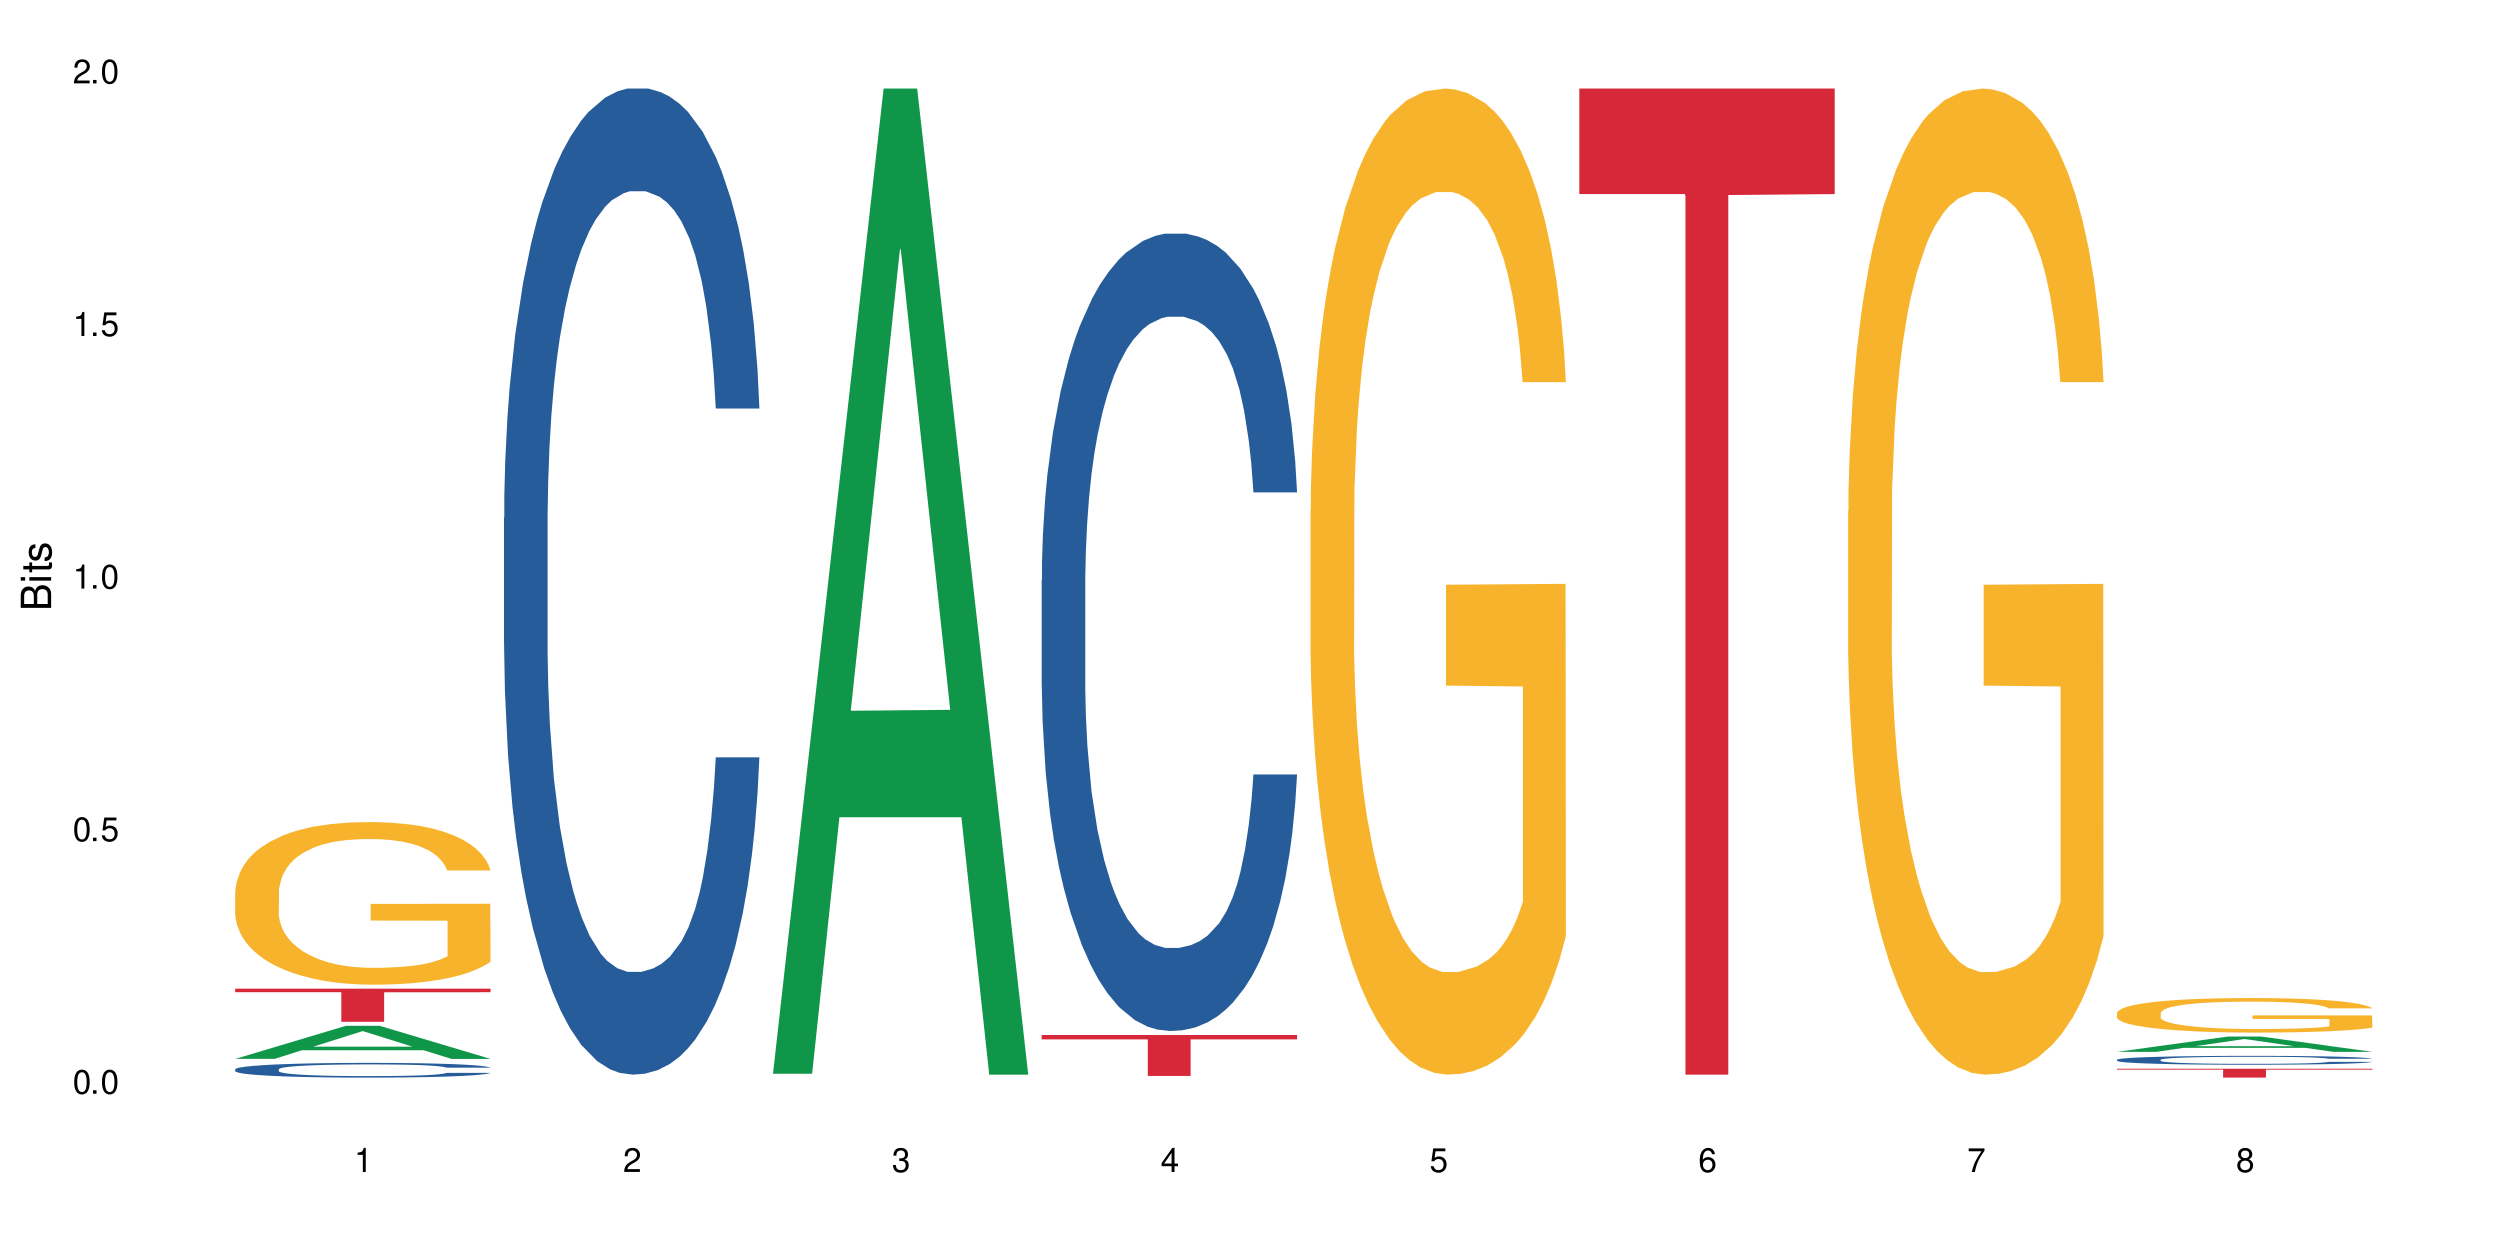
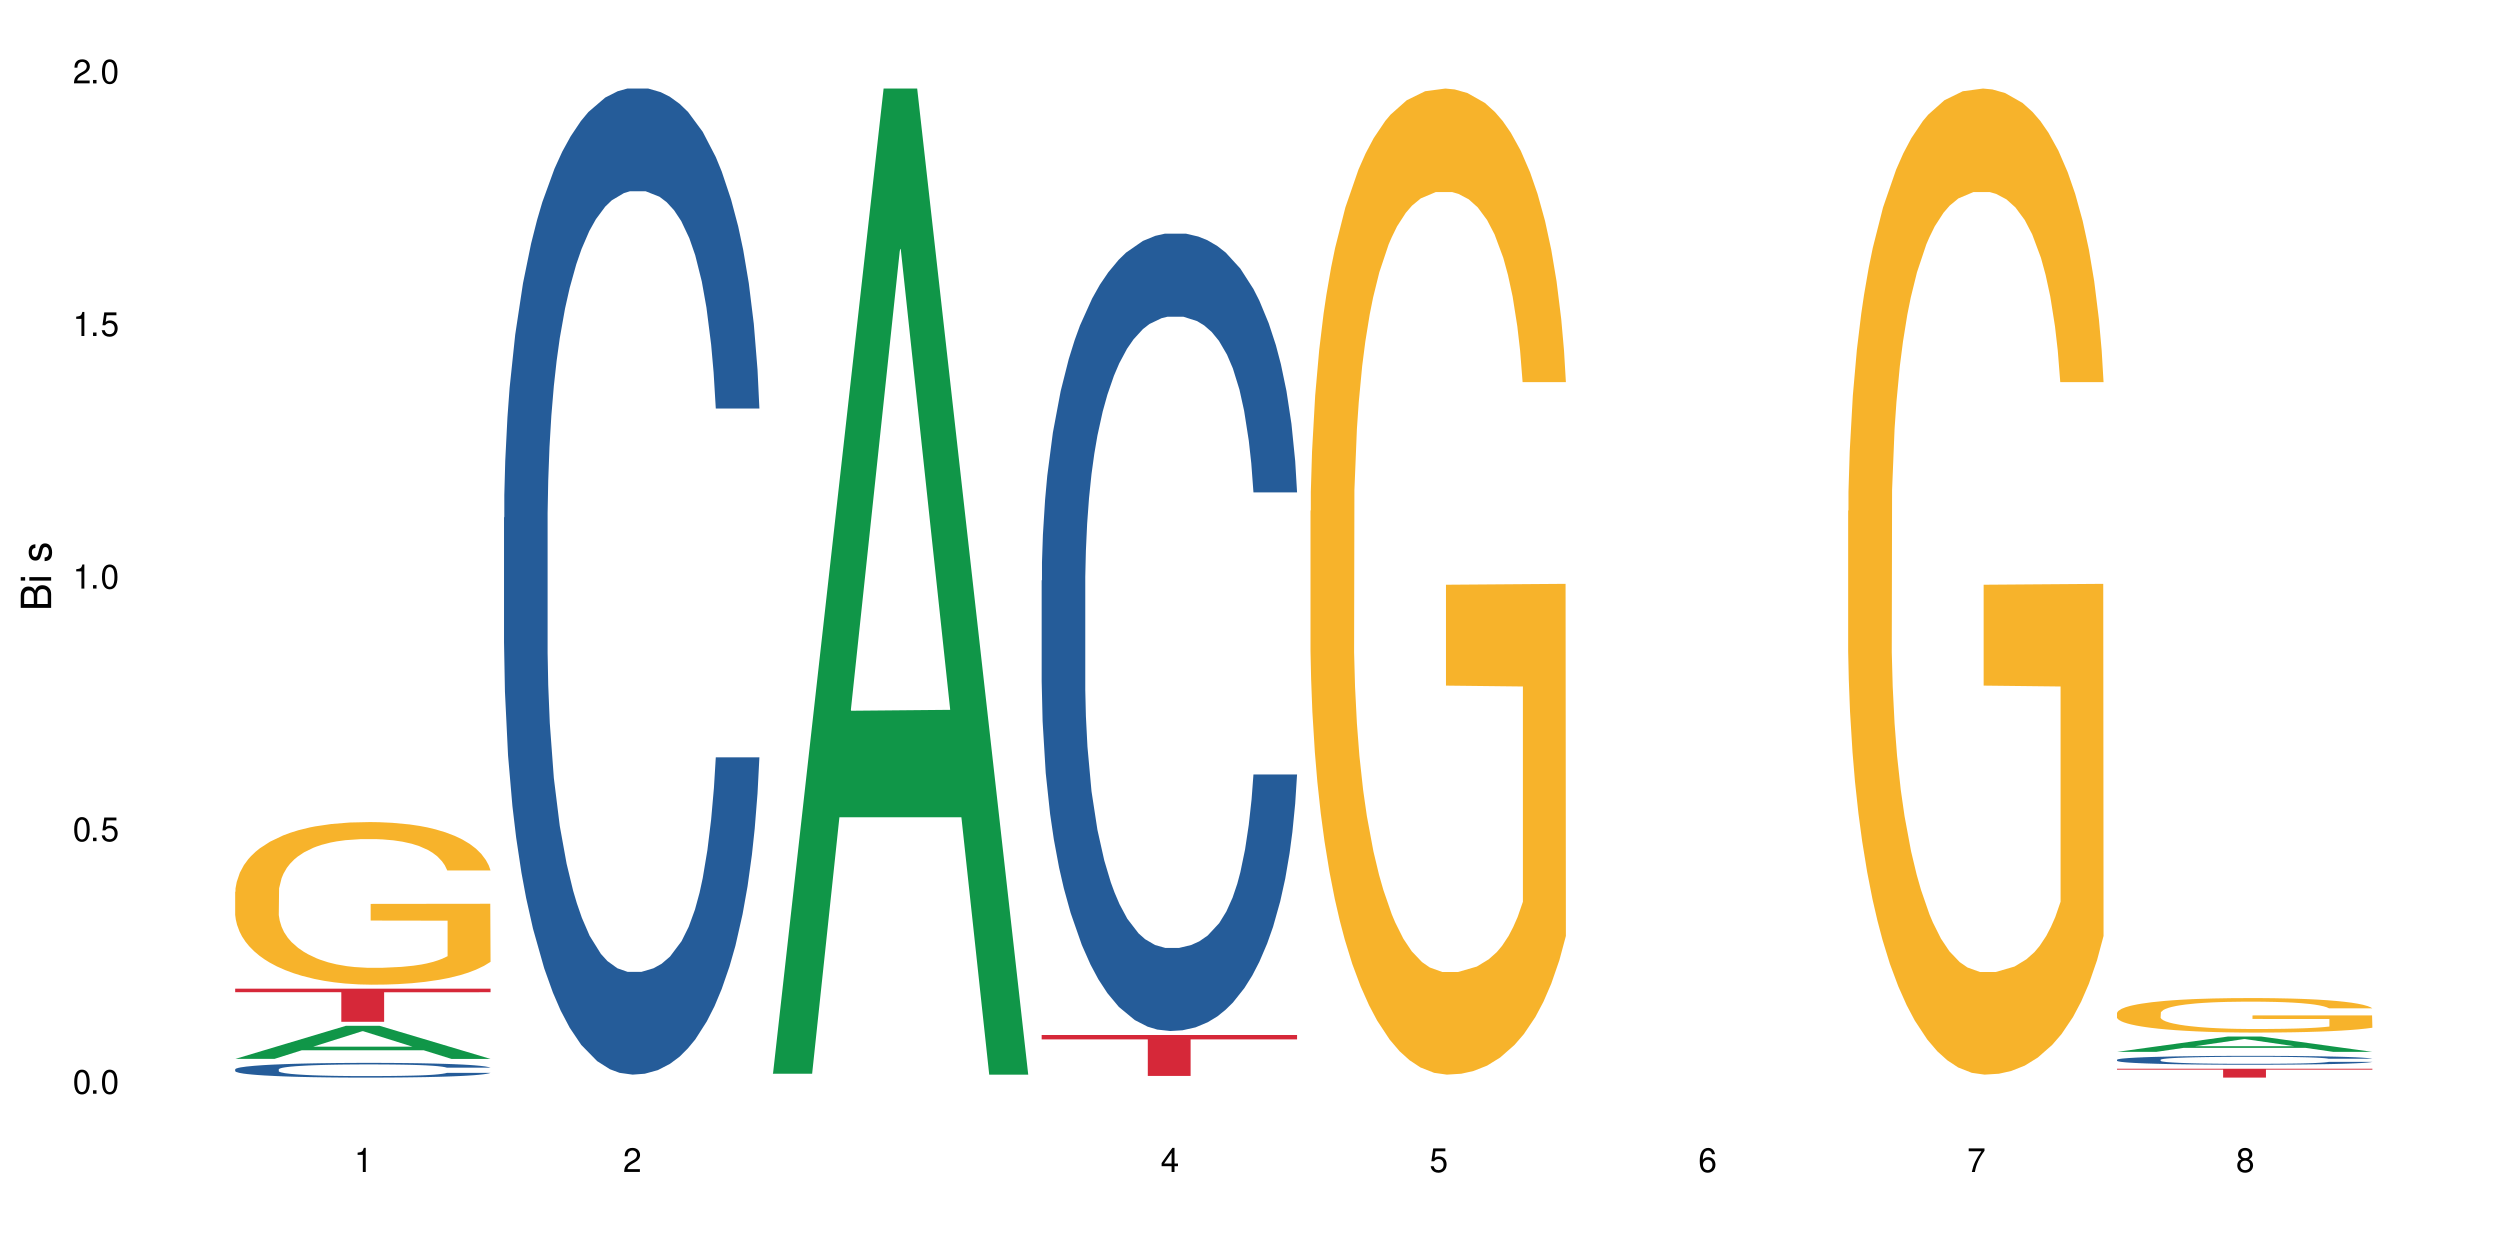
<svg xmlns="http://www.w3.org/2000/svg" xmlns:xlink="http://www.w3.org/1999/xlink" width="720" height="360" viewBox="0 0 720 360">
  <defs>
    <g>
      <g id="glyph-0-0">
</g>
      <g id="glyph-0-1">
        <path d="M 2.641 -6.938 C 2 -6.938 1.422 -6.656 1.078 -6.172 C 0.641 -5.562 0.406 -4.641 0.406 -3.359 C 0.406 -1.016 1.188 0.219 2.641 0.219 C 4.078 0.219 4.859 -1.016 4.859 -3.297 C 4.859 -4.641 4.656 -5.547 4.203 -6.172 C 3.844 -6.656 3.281 -6.938 2.641 -6.938 Z M 2.641 -6.188 C 3.547 -6.188 4 -5.25 4 -3.375 C 4 -1.406 3.562 -0.484 2.625 -0.484 C 1.734 -0.484 1.281 -1.438 1.281 -3.344 C 1.281 -5.25 1.734 -6.188 2.641 -6.188 Z M 2.641 -6.188 " />
      </g>
      <g id="glyph-0-2">
        <path d="M 1.828 -1 L 0.828 -1 L 0.828 0 L 1.828 0 Z M 1.828 -1 " />
      </g>
      <g id="glyph-0-3">
        <path d="M 4.562 -6.797 L 1.062 -6.797 L 0.547 -3.094 L 1.328 -3.094 C 1.719 -3.562 2.047 -3.734 2.578 -3.734 C 3.484 -3.734 4.062 -3.109 4.062 -2.094 C 4.062 -1.125 3.484 -0.531 2.578 -0.531 C 1.828 -0.531 1.375 -0.906 1.188 -1.672 L 0.328 -1.672 C 0.453 -1.109 0.547 -0.844 0.75 -0.594 C 1.125 -0.078 1.828 0.219 2.594 0.219 C 3.969 0.219 4.922 -0.781 4.922 -2.219 C 4.922 -3.562 4.031 -4.484 2.719 -4.484 C 2.25 -4.484 1.859 -4.359 1.469 -4.062 L 1.734 -5.969 L 4.562 -5.969 Z M 4.562 -6.797 " />
      </g>
      <g id="glyph-0-4">
        <path d="M 2.484 -4.938 L 2.484 0 L 3.328 0 L 3.328 -6.938 L 2.766 -6.938 C 2.469 -5.875 2.281 -5.734 0.984 -5.562 L 0.984 -4.938 Z M 2.484 -4.938 " />
      </g>
      <g id="glyph-0-5">
        <path d="M 4.859 -0.828 L 1.281 -0.828 C 1.359 -1.406 1.672 -1.781 2.5 -2.281 L 3.469 -2.828 C 4.406 -3.344 4.906 -4.062 4.906 -4.906 C 4.906 -5.484 4.672 -6.031 4.266 -6.406 C 3.859 -6.766 3.375 -6.938 2.719 -6.938 C 1.859 -6.938 1.219 -6.625 0.844 -6.031 C 0.609 -5.672 0.5 -5.234 0.484 -4.531 L 1.328 -4.531 C 1.359 -5.016 1.406 -5.281 1.531 -5.516 C 1.75 -5.938 2.188 -6.203 2.703 -6.203 C 3.469 -6.203 4.031 -5.641 4.031 -4.891 C 4.031 -4.344 3.719 -3.859 3.125 -3.516 L 2.234 -3 C 0.812 -2.172 0.406 -1.531 0.328 -0.016 L 4.859 -0.016 Z M 4.859 -0.828 " />
      </g>
      <g id="glyph-0-6">
-         <path d="M 2.125 -3.188 L 2.578 -3.188 C 3.5 -3.188 3.984 -2.766 3.984 -1.922 C 3.984 -1.062 3.469 -0.531 2.594 -0.531 C 1.656 -0.531 1.203 -1 1.156 -2.016 L 0.312 -2.016 C 0.344 -1.453 0.438 -1.094 0.609 -0.781 C 0.953 -0.109 1.625 0.219 2.547 0.219 C 3.953 0.219 4.859 -0.625 4.859 -1.938 C 4.859 -2.828 4.516 -3.297 3.703 -3.594 C 4.344 -3.844 4.656 -4.328 4.656 -5.031 C 4.656 -6.219 3.875 -6.938 2.578 -6.938 C 1.203 -6.938 0.484 -6.172 0.453 -4.703 L 1.297 -4.703 C 1.312 -5.125 1.344 -5.359 1.453 -5.578 C 1.641 -5.969 2.062 -6.203 2.594 -6.203 C 3.344 -6.203 3.797 -5.75 3.797 -5 C 3.797 -4.516 3.609 -4.219 3.25 -4.047 C 3.016 -3.953 2.703 -3.922 2.125 -3.906 Z M 2.125 -3.188 " />
-       </g>
+         </g>
      <g id="glyph-0-7">
        <path d="M 3.141 -1.672 L 3.141 0 L 3.984 0 L 3.984 -1.672 L 4.984 -1.672 L 4.984 -2.438 L 3.984 -2.438 L 3.984 -6.938 L 3.359 -6.938 L 0.266 -2.578 L 0.266 -1.672 Z M 3.141 -2.438 L 1 -2.438 L 3.141 -5.5 Z M 3.141 -2.438 " />
      </g>
      <g id="glyph-0-8">
        <path d="M 4.781 -5.125 C 4.609 -6.266 3.891 -6.938 2.844 -6.938 C 2.094 -6.938 1.422 -6.578 1.031 -5.953 C 0.594 -5.266 0.406 -4.422 0.406 -3.172 C 0.406 -2 0.578 -1.25 0.984 -0.641 C 1.359 -0.078 1.953 0.219 2.703 0.219 C 3.984 0.219 4.922 -0.75 4.922 -2.094 C 4.922 -3.375 4.062 -4.281 2.844 -4.281 C 2.172 -4.281 1.641 -4.031 1.281 -3.516 C 1.281 -5.234 1.828 -6.188 2.797 -6.188 C 3.391 -6.188 3.797 -5.797 3.938 -5.125 Z M 2.734 -3.531 C 3.547 -3.531 4.062 -2.953 4.062 -2.031 C 4.062 -1.156 3.484 -0.531 2.703 -0.531 C 1.922 -0.531 1.328 -1.188 1.328 -2.078 C 1.328 -2.938 1.906 -3.531 2.734 -3.531 Z M 2.734 -3.531 " />
      </g>
      <g id="glyph-0-9">
        <path d="M 4.984 -6.797 L 0.438 -6.797 L 0.438 -5.969 L 4.109 -5.969 C 2.5 -3.656 1.828 -2.234 1.328 0 L 2.219 0 C 2.594 -2.172 3.453 -4.047 4.984 -6.094 Z M 4.984 -6.797 " />
      </g>
      <g id="glyph-0-10">
        <path d="M 3.75 -3.656 C 4.469 -4.094 4.688 -4.438 4.688 -5.078 C 4.688 -6.172 3.844 -6.938 2.641 -6.938 C 1.438 -6.938 0.594 -6.172 0.594 -5.094 C 0.594 -4.438 0.812 -4.094 1.516 -3.656 C 0.734 -3.266 0.359 -2.703 0.359 -1.922 C 0.359 -0.656 1.281 0.219 2.641 0.219 C 3.984 0.219 4.922 -0.656 4.922 -1.922 C 4.922 -2.703 4.531 -3.266 3.75 -3.656 Z M 2.641 -6.188 C 3.359 -6.188 3.812 -5.75 3.812 -5.062 C 3.812 -4.406 3.344 -3.984 2.641 -3.984 C 1.922 -3.984 1.453 -4.406 1.453 -5.078 C 1.453 -5.75 1.922 -6.188 2.641 -6.188 Z M 2.641 -3.266 C 3.484 -3.266 4.062 -2.719 4.062 -1.906 C 4.062 -1.078 3.484 -0.531 2.625 -0.531 C 1.797 -0.531 1.219 -1.094 1.219 -1.906 C 1.219 -2.719 1.781 -3.266 2.641 -3.266 Z M 2.641 -3.266 " />
      </g>
      <g id="glyph-1-0">
</g>
      <g id="glyph-1-1">
        <path d="M 0 -0.953 L 0 -4.891 C 0 -5.719 -0.234 -6.344 -0.734 -6.797 C -1.188 -7.234 -1.812 -7.469 -2.5 -7.469 C -3.547 -7.469 -4.188 -7 -4.625 -5.875 C -4.984 -6.688 -5.625 -7.094 -6.531 -7.094 C -7.172 -7.094 -7.734 -6.859 -8.141 -6.391 C -8.562 -5.922 -8.75 -5.344 -8.75 -4.5 L -8.75 -0.953 Z M -4.984 -2.062 L -7.766 -2.062 L -7.766 -4.219 C -7.766 -4.844 -7.688 -5.203 -7.453 -5.5 C -7.219 -5.812 -6.859 -5.969 -6.375 -5.969 C -5.891 -5.969 -5.531 -5.812 -5.297 -5.5 C -5.062 -5.203 -4.984 -4.844 -4.984 -4.219 Z M -0.984 -2.062 L -4 -2.062 L -4 -4.781 C -4 -5.766 -3.438 -6.359 -2.484 -6.359 C -1.547 -6.359 -0.984 -5.766 -0.984 -4.781 Z M -0.984 -2.062 " />
      </g>
      <g id="glyph-1-2">
        <path d="M -6.281 -1.797 L -6.281 -0.797 L 0 -0.797 L 0 -1.797 Z M -8.75 -1.797 L -8.75 -0.797 L -7.484 -0.797 L -7.484 -1.797 Z M -8.75 -1.797 " />
      </g>
      <g id="glyph-1-3">
-         <path d="M -6.281 -3.047 L -6.281 -2.016 L -8.016 -2.016 L -8.016 -1.016 L -6.281 -1.016 L -6.281 -0.172 L -5.469 -0.172 L -5.469 -1.016 L -0.719 -1.016 C -0.078 -1.016 0.281 -1.453 0.281 -2.234 C 0.281 -2.5 0.25 -2.719 0.188 -3.047 L -0.641 -3.047 C -0.609 -2.906 -0.594 -2.766 -0.594 -2.562 C -0.594 -2.141 -0.719 -2.016 -1.156 -2.016 L -5.469 -2.016 L -5.469 -3.047 Z M -6.281 -3.047 " />
-       </g>
+         </g>
      <g id="glyph-1-4">
        <path d="M -4.531 -5.25 C -5.766 -5.25 -6.469 -4.422 -6.469 -2.969 C -6.469 -1.516 -5.719 -0.562 -4.547 -0.562 C -3.562 -0.562 -3.094 -1.062 -2.734 -2.562 L -2.516 -3.484 C -2.344 -4.188 -2.094 -4.469 -1.641 -4.469 C -1.047 -4.469 -0.641 -3.875 -0.641 -3 C -0.641 -2.453 -0.797 -2 -1.062 -1.75 C -1.25 -1.594 -1.422 -1.531 -1.875 -1.469 L -1.875 -0.406 C -0.422 -0.453 0.281 -1.266 0.281 -2.922 C 0.281 -4.5 -0.5 -5.516 -1.719 -5.516 C -2.656 -5.516 -3.172 -4.984 -3.469 -3.734 L -3.703 -2.766 C -3.891 -1.953 -4.156 -1.609 -4.594 -1.609 C -5.188 -1.609 -5.547 -2.125 -5.547 -2.938 C -5.547 -3.75 -5.203 -4.172 -4.531 -4.203 Z M -4.531 -5.25 " />
      </g>
    </g>
  </defs>
  <rect x="-72" y="-36" width="864" height="432" fill="rgb(100%, 100%, 100%)" fill-opacity="1" />
  <path fill-rule="nonzero" fill="rgb(6.275%, 58.824%, 28.235%)" fill-opacity="1" d="M 67.73 304.961 L 67.809 304.953 L 99.637 295.426 L 109.301 295.426 L 141.281 304.973 L 130.047 304.973 L 122.031 302.48 L 86.906 302.48 L 79.047 304.961 L 67.73 304.961 L 90.285 301.449 L 118.809 301.441 L 104.586 296.984 L 104.43 296.977 L 104.27 297.004 L 90.207 301.441 L 90.285 301.449 Z M 67.73 304.961 " />
  <path fill-rule="nonzero" fill="rgb(14.51%, 36.078%, 60%)" fill-opacity="1" d="M 67.73 307.957 L 67.82 307.953 L 67.82 307.863 L 68.09 307.715 L 68.719 307.527 L 69.344 307.402 L 70.961 307.172 L 73.203 306.953 L 75.535 306.781 L 77.238 306.68 L 78.766 306.602 L 82.262 306.461 L 84.504 306.387 L 86.926 306.32 L 89.887 306.254 L 92.039 306.215 L 96.883 306.152 L 100.469 306.125 L 103.25 306.113 L 109.262 306.113 L 112.848 306.129 L 115.449 306.148 L 118.32 306.18 L 120.742 306.215 L 124.957 306.301 L 128.727 306.41 L 130.43 306.473 L 133.121 306.59 L 135.184 306.707 L 136.617 306.809 L 138.234 306.953 L 139.668 307.125 L 140.746 307.324 L 141.281 307.488 L 128.727 307.488 L 128.098 307.336 L 127.379 307.215 L 126.035 307.055 L 124.688 306.945 L 122.805 306.832 L 121.102 306.758 L 118.77 306.684 L 116.707 306.637 L 114.555 306.602 L 112.488 306.578 L 108.543 306.555 L 103.969 306.555 L 102.266 306.562 L 98.766 306.594 L 96.883 306.621 L 94.191 306.676 L 92.309 306.727 L 90.066 306.805 L 88.539 306.871 L 86.656 306.973 L 85.312 307.059 L 83.785 307.188 L 82.891 307.285 L 82.082 307.395 L 81.363 307.52 L 80.828 307.656 L 80.469 307.801 L 80.289 307.938 L 80.289 308.539 L 80.469 308.68 L 80.918 308.84 L 82.082 309.078 L 83.785 309.285 L 85.762 309.445 L 87.645 309.562 L 88.719 309.617 L 90.156 309.68 L 92.398 309.754 L 95.629 309.832 L 97.512 309.863 L 100.383 309.895 L 103.34 309.91 L 107.289 309.91 L 110.785 309.895 L 113.117 309.875 L 115.539 309.844 L 118.859 309.777 L 120.922 309.719 L 122.715 309.645 L 124.062 309.57 L 124.957 309.508 L 126.305 309.387 L 127.379 309.258 L 128.188 309.121 L 128.727 308.988 L 141.281 308.988 L 140.746 309.145 L 139.938 309.293 L 139.129 309.406 L 137.875 309.543 L 136.441 309.664 L 134.375 309.797 L 132.672 309.887 L 130.43 309.984 L 128.367 310.059 L 126.125 310.125 L 122.805 310.203 L 120.652 310.238 L 118.32 310.273 L 115.539 310.305 L 112.043 310.332 L 108.273 310.348 L 104.777 310.352 L 101.008 310.344 L 98.227 310.328 L 94.551 310.293 L 89.977 310.223 L 86.656 310.152 L 84.055 310.078 L 81.812 310 L 79.301 309.895 L 76.074 309.727 L 74.098 309.594 L 72.754 309.484 L 71.23 309.332 L 70.152 309.199 L 68.898 308.98 L 68 308.707 L 67.73 308.492 Z M 67.73 307.957 " />
  <path fill-rule="nonzero" fill="rgb(96.863%, 70.196%, 16.863%)" fill-opacity="1" d="M 67.73 256.816 L 67.82 256.773 L 67.82 255.918 L 68.18 253.992 L 69.078 251.34 L 70.242 249.16 L 71.5 247.449 L 72.305 246.551 L 73.652 245.266 L 74.816 244.324 L 77.777 242.402 L 81.543 240.605 L 83.609 239.836 L 85.941 239.105 L 89.258 238.293 L 90.785 237.996 L 95.449 237.312 L 100.738 236.883 L 106.57 236.754 L 109.262 236.797 L 112.938 236.969 L 117.961 237.438 L 120.832 237.867 L 123.074 238.293 L 125.406 238.852 L 128.277 239.707 L 130.969 240.734 L 133.121 241.758 L 135.273 243.043 L 137.066 244.41 L 138.594 245.91 L 139.938 247.707 L 140.746 249.203 L 141.281 250.699 L 128.816 250.699 L 128.098 249.203 L 127.289 248.047 L 125.945 246.637 L 124.598 245.609 L 123.254 244.797 L 120.742 243.684 L 118.59 243 L 115.898 242.402 L 113.297 242.016 L 110.336 241.758 L 108.543 241.676 L 103.789 241.676 L 99.484 241.973 L 96.973 242.316 L 95.18 242.656 L 92.668 243.301 L 91.141 243.812 L 90.246 244.156 L 87.555 245.48 L 85.762 246.68 L 84.773 247.492 L 83.52 248.773 L 82.621 249.93 L 81.633 251.641 L 81.098 252.926 L 80.379 255.832 L 80.289 263.531 L 80.559 265.156 L 81.098 266.91 L 81.812 268.453 L 82.891 270.078 L 83.965 271.316 L 85.852 272.984 L 87.465 274.098 L 88.719 274.824 L 91.141 275.98 L 92.129 276.367 L 94.461 277.137 L 96.883 277.734 L 99.844 278.246 L 102.086 278.504 L 105.672 278.719 L 110.246 278.719 L 115.629 278.461 L 119.039 278.121 L 121.371 277.777 L 122.895 277.477 L 124.777 277.008 L 126.125 276.578 L 127.379 276.109 L 128.906 275.383 L 128.906 265.156 L 106.75 265.117 L 106.75 260.324 L 141.195 260.281 L 141.281 277.008 L 139.398 278.164 L 137.066 279.273 L 134.824 280.129 L 132.492 280.855 L 129.176 281.668 L 126.484 282.184 L 122.355 282.781 L 118.59 283.168 L 114.645 283.422 L 111.145 283.551 L 107.02 283.594 L 103.34 283.508 L 99.395 283.254 L 96.254 282.91 L 93.383 282.484 L 90.516 281.926 L 86.926 281.027 L 84.594 280.301 L 82.172 279.402 L 79.75 278.332 L 77.598 277.18 L 76.164 276.281 L 74.727 275.254 L 73.203 273.969 L 71.766 272.516 L 70.691 271.191 L 69.703 269.691 L 68.988 268.281 L 68.27 266.355 L 67.91 264.816 L 67.73 263.488 Z M 67.73 256.816 " />
  <path fill-rule="nonzero" fill="rgb(83.922%, 15.686%, 22.353%)" fill-opacity="1" d="M 67.73 284.738 L 141.281 284.738 L 141.281 285.762 L 110.629 285.77 L 110.629 294.281 L 98.297 294.281 L 98.297 285.777 L 98.117 285.762 L 67.73 285.762 Z M 67.73 284.738 " />
  <path fill-rule="nonzero" fill="rgb(14.51%, 36.078%, 60%)" fill-opacity="1" d="M 145.156 149.066 L 145.242 148.809 L 145.242 142.578 L 145.512 132.711 L 146.141 120.25 L 146.77 111.684 L 148.383 96.367 L 150.625 81.57 L 152.957 70.148 L 154.664 63.402 L 156.188 58.207 L 159.684 48.605 L 161.93 43.672 L 164.352 39.258 L 167.309 34.844 L 169.461 32.25 L 174.305 28.098 L 177.895 26.277 L 180.676 25.5 L 186.684 25.5 L 190.273 26.539 L 192.875 27.836 L 195.742 29.914 L 198.164 32.25 L 202.383 37.961 L 206.148 45.23 L 207.852 49.383 L 210.543 57.43 L 212.605 65.219 L 214.043 71.969 L 215.656 81.57 L 217.094 93.254 L 218.168 106.492 L 218.707 117.656 L 206.148 117.656 L 205.52 107.273 L 204.805 99.223 L 203.457 88.582 L 202.113 81.055 L 200.23 73.523 L 198.523 68.594 L 196.191 63.66 L 194.129 60.547 L 191.977 58.207 L 189.914 56.652 L 185.969 55.094 L 181.391 55.094 L 179.688 55.613 L 176.191 57.691 L 174.305 59.508 L 171.613 63.141 L 169.73 66.516 L 167.488 71.707 L 165.965 76.121 L 164.082 82.871 L 162.734 88.84 L 161.211 97.406 L 160.312 103.898 L 159.508 111.164 L 158.789 119.734 L 158.25 128.816 L 157.891 138.422 L 157.711 147.77 L 157.711 188.004 L 157.891 197.352 L 158.34 208.254 L 159.508 224.09 L 161.211 237.848 L 163.184 248.75 L 165.066 256.539 L 166.145 260.172 L 167.578 264.324 L 169.82 269.52 L 173.051 274.711 L 174.934 276.785 L 177.805 278.863 L 180.766 279.902 L 184.711 279.902 L 188.211 278.863 L 190.543 277.566 L 192.965 275.488 L 196.281 271.074 L 198.344 266.922 L 200.141 261.988 L 201.484 257.059 L 202.383 252.902 L 203.727 244.855 L 204.805 236.031 L 205.609 226.945 L 206.148 218.117 L 218.707 218.117 L 218.168 228.504 L 217.359 238.625 L 216.555 246.156 L 215.297 255.238 L 213.863 263.289 L 211.801 272.375 L 210.094 278.344 L 207.852 284.832 L 205.789 289.766 L 203.547 294.18 L 200.23 299.371 L 198.074 301.969 L 195.742 304.305 L 192.965 306.379 L 189.465 308.195 L 185.699 309.234 L 182.199 309.496 L 178.434 308.977 L 175.652 307.938 L 171.973 305.602 L 167.398 300.93 L 164.082 295.996 L 161.48 291.062 L 159.238 285.871 L 156.727 278.863 L 153.496 267.441 L 151.523 258.613 L 150.176 251.348 L 148.652 241.223 L 147.574 232.137 L 146.32 217.598 L 145.422 199.168 L 145.156 184.891 Z M 145.156 149.066 " />
  <path fill-rule="nonzero" fill="rgb(6.275%, 58.824%, 28.235%)" fill-opacity="1" d="M 222.578 309.23 L 222.656 308.961 L 254.48 25.5 L 264.148 25.5 L 296.129 309.496 L 284.895 309.496 L 276.879 235.363 L 241.75 235.363 L 233.895 309.23 L 222.578 309.23 L 245.129 204.695 L 273.656 204.43 L 259.434 71.898 L 259.273 71.633 L 259.117 72.434 L 245.051 204.43 L 245.129 204.695 Z M 222.578 309.23 " />
  <path fill-rule="nonzero" fill="rgb(14.51%, 36.078%, 60%)" fill-opacity="1" d="M 300 167.207 L 300.09 166.996 L 300.09 161.961 L 300.359 153.984 L 300.988 143.906 L 301.617 136.98 L 303.23 124.594 L 305.473 112.629 L 307.805 103.395 L 309.508 97.938 L 311.035 93.738 L 314.531 85.973 L 316.773 81.98 L 319.195 78.414 L 322.156 74.844 L 324.309 72.746 L 329.152 69.387 L 332.742 67.918 L 335.52 67.289 L 341.531 67.289 L 345.117 68.129 L 347.719 69.176 L 350.59 70.855 L 353.012 72.746 L 357.227 77.363 L 360.996 83.242 L 362.699 86.602 L 365.391 93.109 L 367.453 99.406 L 368.891 104.863 L 370.504 112.629 L 371.938 122.074 L 373.016 132.781 L 373.555 141.809 L 360.996 141.809 L 360.367 133.41 L 359.648 126.902 L 358.305 118.297 L 356.961 112.211 L 355.074 106.121 L 353.371 102.133 L 351.039 98.145 L 348.977 95.625 L 346.824 93.738 L 344.762 92.477 L 340.812 91.219 L 336.238 91.219 L 334.535 91.637 L 331.035 93.316 L 329.152 94.789 L 326.461 97.727 L 324.578 100.453 L 322.336 104.652 L 320.812 108.223 L 318.926 113.68 L 317.582 118.508 L 316.059 125.434 L 315.16 130.684 L 314.352 136.559 L 313.637 143.488 L 313.098 150.836 L 312.738 158.602 L 312.559 166.156 L 312.559 198.695 L 312.738 206.25 L 313.188 215.066 L 314.352 227.871 L 316.059 239 L 318.031 247.812 L 319.914 254.113 L 320.992 257.051 L 322.426 260.41 L 324.668 264.609 L 327.898 268.805 L 329.781 270.484 L 332.652 272.164 L 335.609 273.004 L 339.559 273.004 L 343.055 272.164 L 345.387 271.113 L 347.809 269.438 L 351.129 265.867 L 353.191 262.508 L 354.984 258.52 L 356.332 254.531 L 357.227 251.172 L 358.574 244.664 L 359.648 237.527 L 360.457 230.184 L 360.996 223.043 L 373.555 223.043 L 373.016 231.441 L 372.207 239.629 L 371.402 245.715 L 370.145 253.062 L 368.711 259.57 L 366.645 266.918 L 364.941 271.746 L 362.699 276.992 L 360.637 280.98 L 358.395 284.551 L 355.074 288.746 L 352.922 290.848 L 350.59 292.734 L 347.809 294.414 L 344.312 295.883 L 340.543 296.723 L 337.047 296.934 L 333.277 296.516 L 330.5 295.676 L 326.82 293.785 L 322.246 290.008 L 318.926 286.02 L 316.324 282.031 L 314.082 277.832 L 311.57 272.164 L 308.344 262.93 L 306.371 255.793 L 305.023 249.914 L 303.5 241.727 L 302.422 234.379 L 301.168 222.625 L 300.27 207.723 L 300 196.176 Z M 300 167.207 " />
  <path fill-rule="nonzero" fill="rgb(83.922%, 15.686%, 22.353%)" fill-opacity="1" d="M 300 298.078 L 373.555 298.078 L 373.555 299.34 L 342.898 299.352 L 342.898 309.863 L 330.566 309.863 L 330.566 299.363 L 330.387 299.34 L 300 299.34 Z M 300 298.078 " />
  <path fill-rule="nonzero" fill="rgb(96.863%, 70.196%, 16.863%)" fill-opacity="1" d="M 377.426 147.137 L 377.516 146.879 L 377.516 141.691 L 377.871 130.02 L 378.77 113.941 L 379.938 100.715 L 381.191 90.34 L 382 84.895 L 383.344 77.113 L 384.512 71.406 L 387.469 59.734 L 391.238 48.844 L 393.301 44.172 L 395.633 39.766 L 398.953 34.836 L 400.477 33.02 L 405.141 28.871 L 410.434 26.277 L 416.262 25.5 L 418.953 25.758 L 422.633 26.797 L 427.656 29.648 L 430.527 32.242 L 432.77 34.836 L 435.102 38.207 L 437.969 43.395 L 440.66 49.621 L 442.812 55.844 L 444.969 63.625 L 446.762 71.926 L 448.285 81.004 L 449.633 91.895 L 450.438 100.973 L 450.977 110.051 L 438.508 110.051 L 437.789 100.973 L 436.984 93.969 L 435.637 85.41 L 434.293 79.188 L 432.949 74.258 L 430.438 67.516 L 428.281 63.367 L 425.594 59.734 L 422.992 57.402 L 420.031 55.844 L 418.238 55.324 L 413.484 55.324 L 409.176 57.141 L 406.664 59.215 L 404.871 61.293 L 402.359 65.18 L 400.836 68.293 L 399.938 70.367 L 397.246 78.41 L 395.453 85.672 L 394.469 90.598 L 393.211 98.379 L 392.312 105.383 L 391.328 115.758 L 390.789 123.535 L 390.07 141.172 L 389.98 187.855 L 390.25 197.711 L 390.789 208.348 L 391.508 217.684 L 392.582 227.539 L 393.66 235.059 L 395.543 245.176 L 397.156 251.918 L 398.414 256.328 L 400.836 263.328 L 401.82 265.664 L 404.156 270.332 L 406.574 273.965 L 409.535 277.074 L 411.777 278.633 L 415.367 279.93 L 419.941 279.93 L 425.324 278.371 L 428.73 276.297 L 431.062 274.223 L 432.59 272.406 L 434.473 269.555 L 435.816 266.961 L 437.074 264.109 L 438.598 259.699 L 438.598 197.711 L 416.441 197.453 L 416.441 168.406 L 450.887 168.145 L 450.977 269.555 L 449.094 276.559 L 446.762 283.301 L 444.52 288.488 L 442.188 292.895 L 438.867 297.824 L 436.176 300.938 L 432.051 304.566 L 428.281 306.902 L 424.336 308.457 L 420.84 309.234 L 416.711 309.496 L 413.035 308.977 L 409.086 307.422 L 405.949 305.344 L 403.078 302.75 L 400.207 299.379 L 396.621 293.934 L 394.289 289.523 L 391.867 284.078 L 389.445 277.594 L 387.293 270.59 L 385.855 265.145 L 384.422 258.922 L 382.895 251.141 L 381.461 242.32 L 380.383 234.281 L 379.398 225.203 L 378.68 216.645 L 377.961 204.977 L 377.605 195.637 L 377.426 187.598 Z M 377.426 147.137 " />
-   <path fill-rule="nonzero" fill="rgb(83.922%, 15.686%, 22.353%)" fill-opacity="1" d="M 454.848 25.5 L 528.398 25.5 L 528.398 55.898 L 497.746 56.168 L 497.746 309.496 L 485.414 309.496 L 485.414 56.434 L 485.234 55.898 L 454.848 55.898 Z M 454.848 25.5 " />
  <path fill-rule="nonzero" fill="rgb(96.863%, 70.196%, 16.863%)" fill-opacity="1" d="M 532.27 147.137 L 532.359 146.879 L 532.359 141.691 L 532.719 130.02 L 533.617 113.941 L 534.781 100.715 L 536.039 90.34 L 536.844 84.895 L 538.191 77.113 L 539.355 71.406 L 542.316 59.734 L 546.086 48.844 L 548.148 44.172 L 550.48 39.766 L 553.797 34.836 L 555.324 33.02 L 559.988 28.871 L 565.281 26.277 L 571.109 25.5 L 573.801 25.758 L 577.48 26.797 L 582.5 29.648 L 585.371 32.242 L 587.613 34.836 L 589.945 38.207 L 592.816 43.395 L 595.508 49.621 L 597.66 55.844 L 599.812 63.625 L 601.609 71.926 L 603.133 81.004 L 604.477 91.895 L 605.285 100.973 L 605.824 110.051 L 593.355 110.051 L 592.637 100.973 L 591.832 93.969 L 590.484 85.41 L 589.141 79.188 L 587.793 74.258 L 585.281 67.516 L 583.129 63.367 L 580.438 59.734 L 577.836 57.402 L 574.879 55.844 L 573.082 55.324 L 568.328 55.324 L 564.023 57.141 L 561.512 59.215 L 559.719 61.293 L 557.207 65.18 L 555.684 68.293 L 554.785 70.367 L 552.094 78.41 L 550.301 85.672 L 549.312 90.598 L 548.059 98.379 L 547.16 105.383 L 546.176 115.758 L 545.637 123.535 L 544.918 141.172 L 544.828 187.855 L 545.098 197.711 L 545.637 208.348 L 546.355 217.684 L 547.43 227.539 L 548.508 235.059 L 550.391 245.176 L 552.004 251.918 L 553.262 256.328 L 555.684 263.328 L 556.668 265.664 L 559 270.332 L 561.422 273.965 L 564.383 277.074 L 566.625 278.633 L 570.215 279.93 L 574.789 279.93 L 580.168 278.371 L 583.578 276.297 L 585.91 274.223 L 587.434 272.406 L 589.32 269.555 L 590.664 266.961 L 591.922 264.109 L 593.445 259.699 L 593.445 197.711 L 571.289 197.453 L 571.289 168.406 L 605.734 168.145 L 605.824 269.555 L 603.941 276.559 L 601.609 283.301 L 599.363 288.488 L 597.031 292.895 L 593.715 297.824 L 591.023 300.938 L 586.898 304.566 L 583.129 306.902 L 579.184 308.457 L 575.684 309.234 L 571.559 309.496 L 567.883 308.977 L 563.934 307.422 L 560.797 305.344 L 557.926 302.75 L 555.055 299.379 L 551.465 293.934 L 549.133 289.523 L 546.711 284.078 L 544.289 277.594 L 542.137 270.59 L 540.703 265.145 L 539.266 258.922 L 537.742 251.141 L 536.309 242.32 L 535.23 234.281 L 534.246 225.203 L 533.527 216.645 L 532.809 204.977 L 532.449 195.637 L 532.27 187.598 Z M 532.27 147.137 " />
  <path fill-rule="nonzero" fill="rgb(6.275%, 58.824%, 28.235%)" fill-opacity="1" d="M 609.695 302.938 L 609.773 302.934 L 641.598 298.531 L 651.266 298.531 L 683.246 302.941 L 672.008 302.941 L 663.996 301.789 L 628.867 301.789 L 621.012 302.938 L 609.695 302.938 L 632.246 301.312 L 660.773 301.309 L 646.551 299.25 L 646.391 299.246 L 646.234 299.258 L 632.168 301.309 L 632.246 301.312 Z M 609.695 302.938 " />
  <path fill-rule="nonzero" fill="rgb(14.51%, 36.078%, 60%)" fill-opacity="1" d="M 609.695 305.199 L 609.785 305.199 L 609.785 305.141 L 610.055 305.055 L 610.68 304.941 L 611.309 304.863 L 612.922 304.727 L 615.164 304.594 L 617.5 304.488 L 619.203 304.43 L 620.727 304.383 L 624.227 304.297 L 626.469 304.25 L 628.891 304.211 L 631.852 304.172 L 634.004 304.148 L 638.848 304.109 L 642.434 304.094 L 645.215 304.086 L 651.223 304.086 L 654.812 304.098 L 657.414 304.109 L 660.285 304.125 L 662.707 304.148 L 666.922 304.199 L 670.688 304.266 L 672.395 304.301 L 675.086 304.375 L 677.148 304.445 L 678.582 304.504 L 680.195 304.594 L 681.633 304.699 L 682.707 304.816 L 683.246 304.918 L 670.688 304.918 L 670.062 304.824 L 669.344 304.75 L 667.996 304.656 L 666.652 304.586 L 664.77 304.52 L 663.066 304.477 L 660.734 304.43 L 658.668 304.402 L 656.516 304.383 L 654.453 304.367 L 650.508 304.355 L 645.934 304.355 L 644.227 304.359 L 640.73 304.379 L 638.848 304.395 L 636.156 304.426 L 634.273 304.457 L 632.027 304.504 L 630.504 304.543 L 628.621 304.605 L 627.273 304.656 L 625.75 304.734 L 624.852 304.793 L 624.047 304.859 L 623.328 304.938 L 622.789 305.02 L 622.43 305.105 L 622.254 305.188 L 622.254 305.551 L 622.43 305.637 L 622.879 305.734 L 624.047 305.879 L 625.75 306 L 627.723 306.102 L 629.605 306.172 L 630.684 306.203 L 632.117 306.242 L 634.363 306.289 L 637.59 306.332 L 639.473 306.352 L 642.344 306.371 L 645.305 306.379 L 649.25 306.379 L 652.75 306.371 L 655.082 306.359 L 657.504 306.34 L 660.82 306.301 L 662.887 306.266 L 664.68 306.219 L 666.023 306.176 L 666.922 306.137 L 668.266 306.066 L 669.344 305.984 L 670.152 305.902 L 670.688 305.824 L 683.246 305.824 L 682.707 305.918 L 681.902 306.008 L 681.094 306.078 L 679.84 306.16 L 678.402 306.23 L 676.34 306.312 L 674.637 306.367 L 672.395 306.426 L 670.332 306.469 L 668.086 306.508 L 664.77 306.555 L 662.617 306.578 L 660.285 306.602 L 657.504 306.621 L 654.004 306.637 L 650.238 306.645 L 646.738 306.648 L 642.973 306.645 L 640.191 306.633 L 636.516 306.613 L 631.941 306.57 L 628.621 306.527 L 626.02 306.48 L 623.777 306.434 L 621.266 306.371 L 618.035 306.27 L 616.062 306.188 L 614.719 306.125 L 613.191 306.031 L 612.117 305.949 L 610.859 305.82 L 609.965 305.652 L 609.695 305.523 Z M 609.695 305.199 " />
  <path fill-rule="nonzero" fill="rgb(96.863%, 70.196%, 16.863%)" fill-opacity="1" d="M 609.695 291.699 L 609.785 291.691 L 609.785 291.508 L 610.145 291.102 L 611.039 290.535 L 612.207 290.074 L 613.461 289.711 L 614.27 289.52 L 615.613 289.246 L 616.781 289.047 L 619.742 288.637 L 623.508 288.258 L 625.57 288.094 L 627.902 287.938 L 631.223 287.766 L 632.746 287.703 L 637.41 287.559 L 642.703 287.469 L 648.535 287.441 L 651.223 287.449 L 654.902 287.484 L 659.926 287.586 L 662.797 287.676 L 665.039 287.766 L 667.371 287.883 L 670.242 288.066 L 672.93 288.285 L 675.086 288.504 L 677.238 288.773 L 679.031 289.066 L 680.555 289.383 L 681.902 289.766 L 682.707 290.082 L 683.246 290.402 L 670.777 290.402 L 670.062 290.082 L 669.254 289.836 L 667.91 289.539 L 666.562 289.32 L 665.219 289.148 L 662.707 288.91 L 660.555 288.766 L 657.863 288.637 L 655.262 288.559 L 652.301 288.504 L 650.508 288.484 L 645.754 288.484 L 641.449 288.547 L 638.938 288.621 L 637.141 288.691 L 634.629 288.828 L 633.105 288.938 L 632.207 289.012 L 629.52 289.293 L 627.723 289.547 L 626.738 289.719 L 625.48 289.992 L 624.586 290.238 L 623.598 290.602 L 623.059 290.875 L 622.344 291.492 L 622.254 293.125 L 622.52 293.473 L 623.059 293.844 L 623.777 294.172 L 624.852 294.516 L 625.93 294.777 L 627.812 295.133 L 629.43 295.371 L 630.684 295.523 L 633.105 295.77 L 634.094 295.852 L 636.426 296.016 L 638.848 296.141 L 641.805 296.25 L 644.047 296.305 L 647.637 296.352 L 652.211 296.352 L 657.594 296.297 L 661 296.223 L 663.332 296.152 L 664.859 296.086 L 666.742 295.988 L 668.086 295.895 L 669.344 295.797 L 670.867 295.641 L 670.867 293.473 L 648.715 293.461 L 648.715 292.445 L 683.156 292.434 L 683.246 295.988 L 681.363 296.23 L 679.031 296.469 L 676.789 296.648 L 674.457 296.805 L 671.137 296.977 L 668.445 297.086 L 664.32 297.215 L 660.555 297.297 L 656.605 297.348 L 653.109 297.375 L 648.98 297.387 L 645.305 297.367 L 641.359 297.312 L 638.219 297.242 L 635.348 297.148 L 632.477 297.031 L 628.891 296.84 L 626.559 296.688 L 624.137 296.496 L 621.715 296.27 L 619.562 296.023 L 618.125 295.832 L 616.691 295.613 L 615.164 295.344 L 613.73 295.035 L 612.656 294.75 L 611.668 294.434 L 610.949 294.133 L 610.234 293.727 L 609.875 293.398 L 609.695 293.117 Z M 609.695 291.699 " />
  <path fill-rule="nonzero" fill="rgb(83.922%, 15.686%, 22.353%)" fill-opacity="1" d="M 609.695 307.793 L 683.246 307.793 L 683.246 308.066 L 652.594 308.066 L 652.594 310.352 L 640.258 310.352 L 640.258 308.07 L 640.082 308.066 L 609.695 308.066 Z M 609.695 307.793 " />
  <g fill="rgb(0%, 0%, 0%)" fill-opacity="1">
    <use xlink:href="#glyph-0-1" x="20.965" y="314.993" />
    <use xlink:href="#glyph-0-2" x="25.965" y="314.993" />
    <use xlink:href="#glyph-0-1" x="28.965" y="314.993" />
  </g>
  <g fill="rgb(0%, 0%, 0%)" fill-opacity="1">
    <use xlink:href="#glyph-0-1" x="20.965" y="242.251" />
    <use xlink:href="#glyph-0-2" x="25.965" y="242.251" />
    <use xlink:href="#glyph-0-3" x="28.965" y="242.251" />
  </g>
  <g fill="rgb(0%, 0%, 0%)" fill-opacity="1">
    <use xlink:href="#glyph-0-4" x="20.965" y="169.509" />
    <use xlink:href="#glyph-0-2" x="25.965" y="169.509" />
    <use xlink:href="#glyph-0-1" x="28.965" y="169.509" />
  </g>
  <g fill="rgb(0%, 0%, 0%)" fill-opacity="1">
    <use xlink:href="#glyph-0-4" x="20.965" y="96.767" />
    <use xlink:href="#glyph-0-2" x="25.965" y="96.767" />
    <use xlink:href="#glyph-0-3" x="28.965" y="96.767" />
  </g>
  <g fill="rgb(0%, 0%, 0%)" fill-opacity="1">
    <use xlink:href="#glyph-0-5" x="20.965" y="24.024" />
    <use xlink:href="#glyph-0-2" x="25.965" y="24.024" />
    <use xlink:href="#glyph-0-1" x="28.965" y="24.024" />
  </g>
  <g fill="rgb(0%, 0%, 0%)" fill-opacity="1">
    <use xlink:href="#glyph-0-4" x="102.008" y="337.532" />
  </g>
  <g fill="rgb(0%, 0%, 0%)" fill-opacity="1">
    <use xlink:href="#glyph-0-5" x="179.43" y="337.532" />
  </g>
  <g fill="rgb(0%, 0%, 0%)" fill-opacity="1">
    <use xlink:href="#glyph-0-6" x="256.855" y="337.532" />
  </g>
  <g fill="rgb(0%, 0%, 0%)" fill-opacity="1">
    <use xlink:href="#glyph-0-7" x="334.277" y="337.532" />
  </g>
  <g fill="rgb(0%, 0%, 0%)" fill-opacity="1">
    <use xlink:href="#glyph-0-3" x="411.699" y="337.532" />
  </g>
  <g fill="rgb(0%, 0%, 0%)" fill-opacity="1">
    <use xlink:href="#glyph-0-8" x="489.125" y="337.532" />
  </g>
  <g fill="rgb(0%, 0%, 0%)" fill-opacity="1">
    <use xlink:href="#glyph-0-9" x="566.547" y="337.532" />
  </g>
  <g fill="rgb(0%, 0%, 0%)" fill-opacity="1">
    <use xlink:href="#glyph-0-10" x="643.969" y="337.532" />
  </g>
  <g fill="rgb(0%, 0%, 0%)" fill-opacity="1">
    <use xlink:href="#glyph-1-1" x="14.725" y="176.012" />
    <use xlink:href="#glyph-1-2" x="14.725" y="168.012" />
    <use xlink:href="#glyph-1-3" x="14.725" y="165.012" />
    <use xlink:href="#glyph-1-4" x="14.725" y="162.012" />
  </g>
</svg>